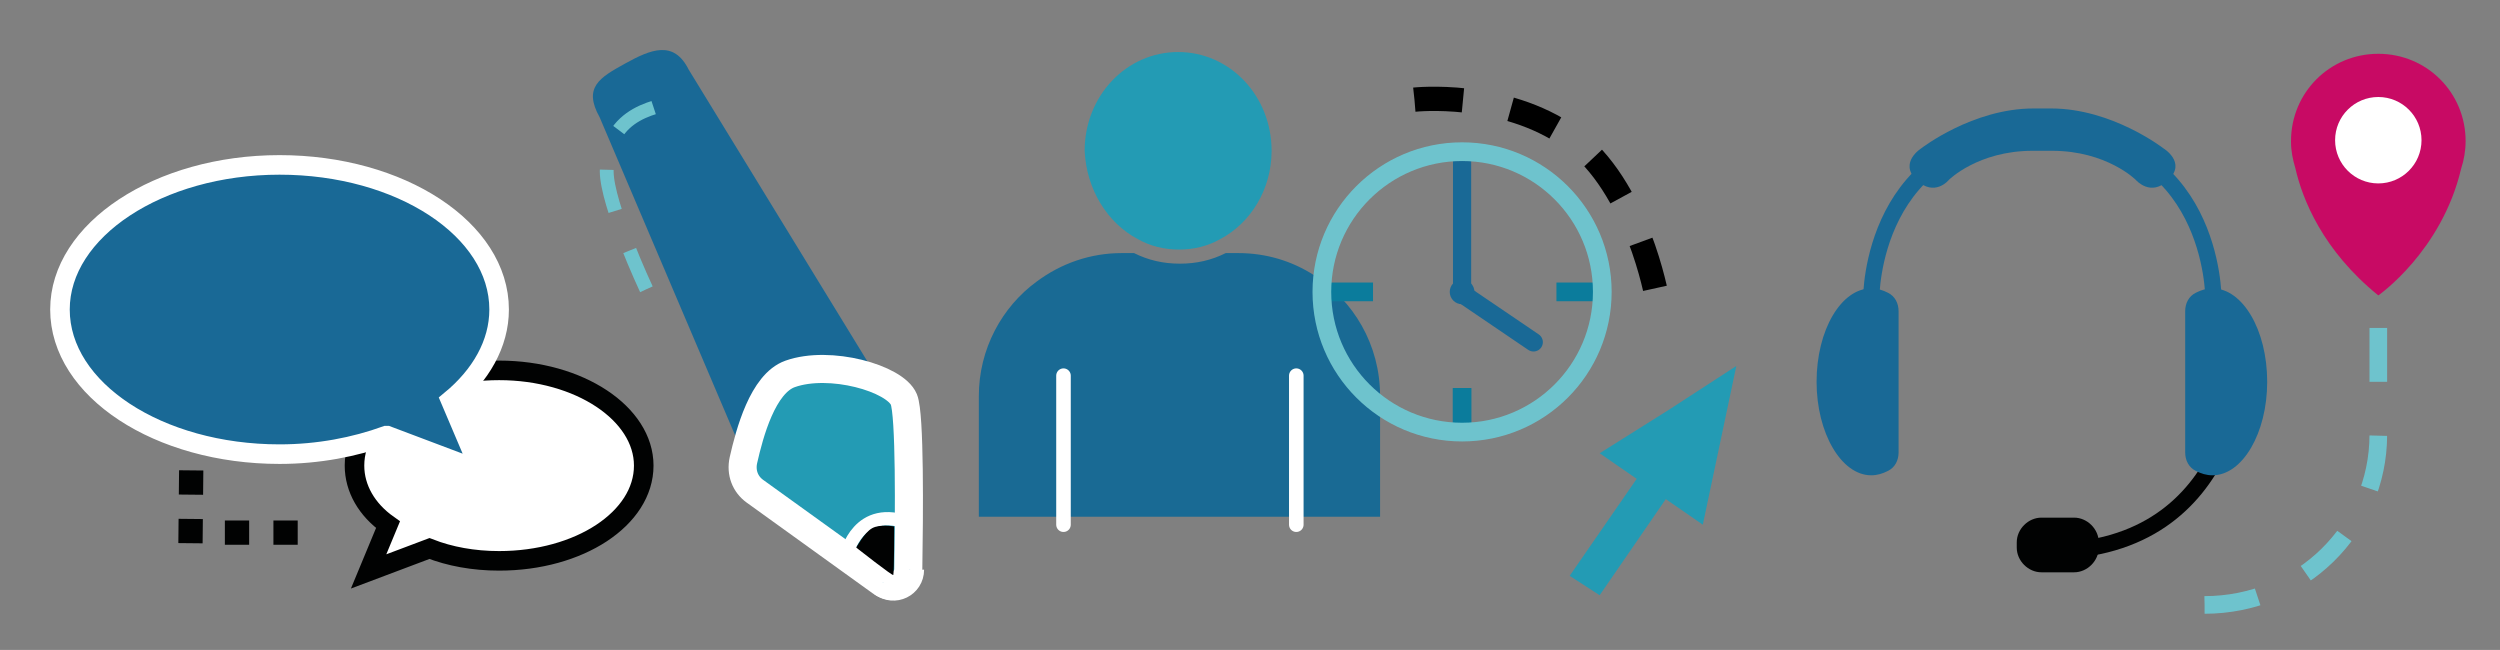
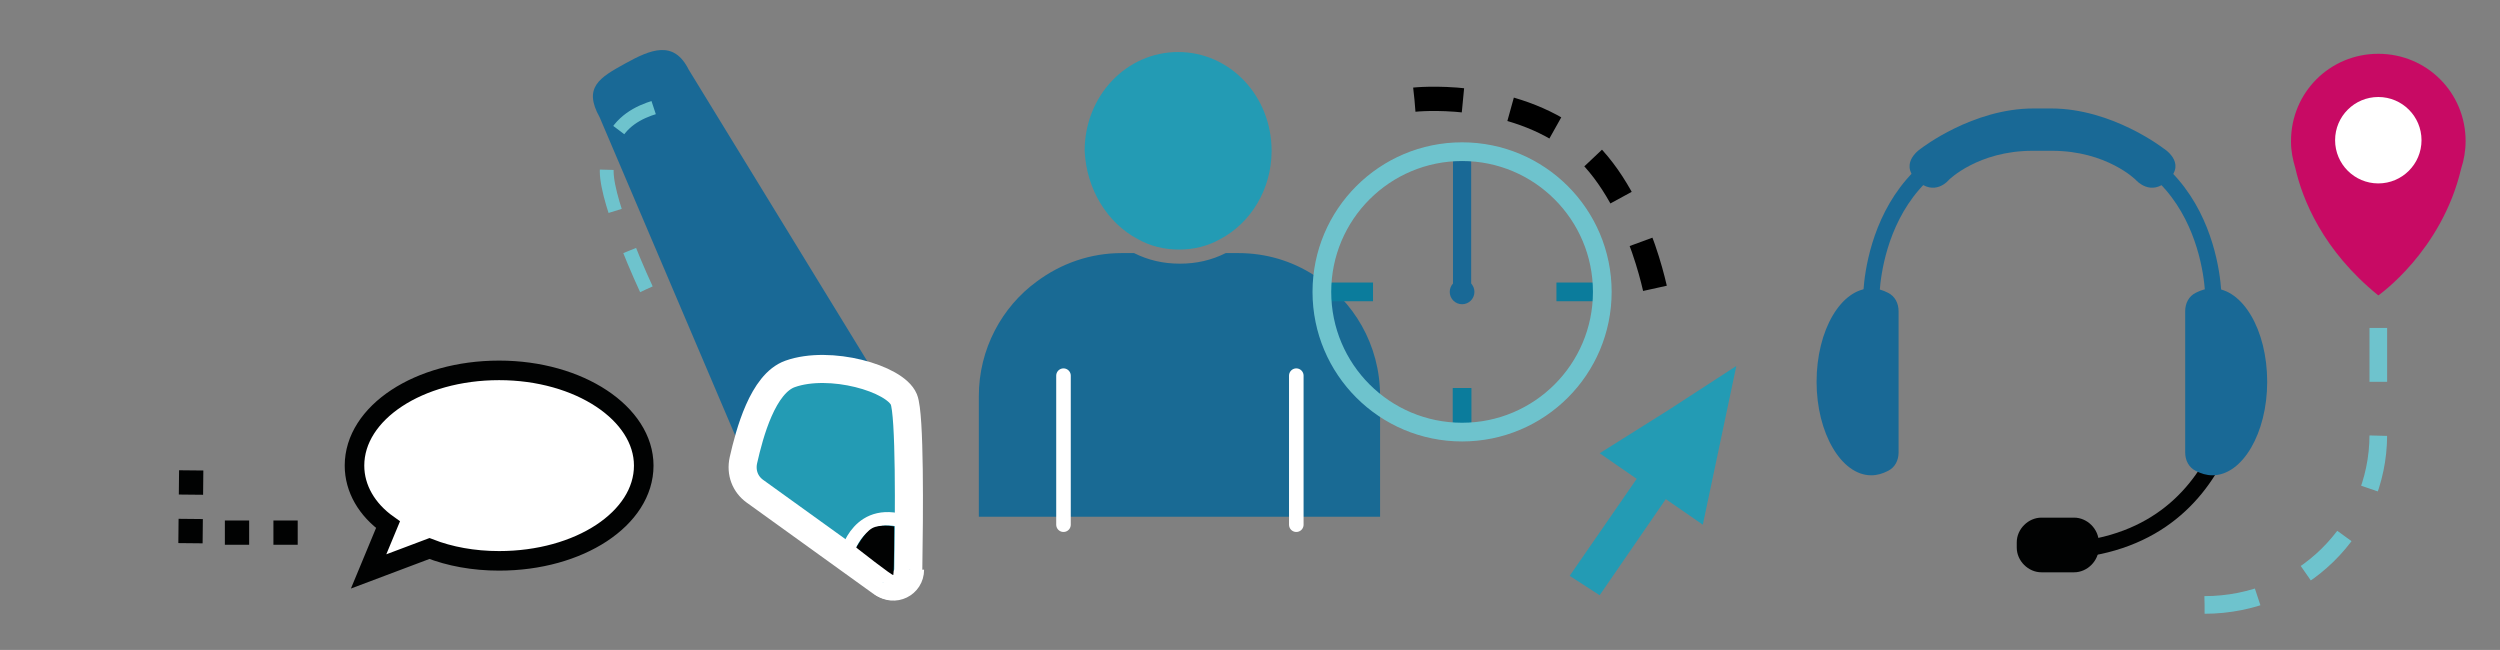
<svg xmlns="http://www.w3.org/2000/svg" version="1.1" id="Ebene_1" x="0px" y="0px" viewBox="0 0 283.5 73.7" style="enable-background:new 0 0 283.5 73.7;" xml:space="preserve">
  <rect x="0" y="0" width="283.5" height="73.7" fill="#808080" stroke="none" />
  <style type="text/css">
	.st0{fill:none;stroke:#6EC3CD;stroke-width:2;stroke-miterlimit:10;stroke-dasharray:6.108;}
	.st1{fill:#FFFFFF;stroke:#010202;stroke-width:2.218;stroke-miterlimit:6;}
	.st2{fill:#196996;stroke:#FFFFFF;stroke-width:2.218;stroke-miterlimit:10;}
	.st3{fill:none;stroke:#196996;stroke-width:1.843;stroke-miterlimit:10;}
	.st4{fill:none;stroke:#010202;stroke-width:1.843;stroke-miterlimit:10;}
	.st5{fill:#196996;}
	.st6{fill:#010202;}
	.st7{fill:#C80A64;}
	.st8{fill:#FFFFFF;}
	.st9{fill:#239BB4;}
	.st10{fill:#196A94;}
	.st11{fill:none;stroke:#FFFFFF;stroke-width:1.651;stroke-linecap:round;stroke-miterlimit:6;}
	.st12{fill:none;stroke:#010202;stroke-width:2.753;stroke-miterlimit:10;stroke-dasharray:2.753;}
	.st13{fill:none;stroke:#196996;stroke-width:2.121;stroke-linecap:round;stroke-miterlimit:10;}
	.st14{fill:none;stroke:#0B7C9C;stroke-width:2.121;stroke-miterlimit:10;}
	.st15{fill:none;stroke:#196996;stroke-width:2.063;stroke-linecap:round;stroke-miterlimit:10;}
	.st16{fill:none;stroke:#6EC3CD;stroke-width:2.121;stroke-miterlimit:10;}
	.st17{fill:#239BB4;stroke:#FFFFFF;stroke-width:3.183;stroke-miterlimit:10;}
	.st18{fill:#0A71B6;stroke:#FFFFFF;stroke-width:3.183;stroke-miterlimit:10;}
	.st19{fill:none;stroke:#FFFFFF;stroke-width:1.513;stroke-miterlimit:10;}
	.st20{fill:none;stroke:#000000;stroke-width:2.753;stroke-miterlimit:10;stroke-dasharray:5.507;}
	.st21{fill:none;stroke:#6EC3CD;stroke-width:1.566;stroke-miterlimit:10;stroke-dasharray:4.784;}
	.st22{fill:#249BB4;}
	.st23{fill:#333F48;}
	.st24{fill:#9AD8D5;}
	.st25{fill:#70C3CE;}
	.st26{fill:#0E3666;}
</style>
  <g>
    <path class="st0" d="M250,68.6c10.9,0,19.7-8.6,19.7-19.3V35.6" />
    <path class="st1" d="M40.2,52.8c0-6,7.3-10.8,16.4-10.8S73,46.9,73,52.8c0,6-7.3,10.8-16.4,10.8c-2.9,0-5.6-0.5-7.9-1.4l0,0   l-6.9,2.6l2.2-5.3C41.6,57.8,40.2,55.4,40.2,52.8z" />
-     <path class="st2" d="M56.6,35.1c0-9.1-11.2-16.4-24.9-16.4S6.8,26.1,6.8,35.1c0,9.1,11.2,16.4,24.9,16.4c4.4,0,8.5-0.8,12.1-2.1   h0.1l10.6,4l-3.4-8C54.5,42.6,56.6,39,56.6,35.1z" />
    <path class="st3" d="M212.2,33.8c0,0-0.1-18.8,19.4-18.8S251,33.8,251,33.8" />
    <path class="st4" d="M254.3,40c0,0,0.1,22.5-22,22.5" />
    <path class="st5" d="M215.3,35.3c0-0.9-0.4-1.7-1.2-2.1c-0.6-0.3-1.2-0.5-1.9-0.5c-3.4,0-6.2,4.7-6.2,10.6c0,5.8,2.8,10.6,6.2,10.6   c0.7,0,1.3-0.2,1.9-0.5c0.8-0.4,1.2-1.2,1.2-2.1C215.3,47.9,215.3,38.6,215.3,35.3z" />
    <path class="st5" d="M247.8,35.3c0-0.9,0.4-1.7,1.2-2.1c0.6-0.3,1.2-0.5,1.9-0.5c3.4,0,6.2,4.7,6.2,10.6c0,5.8-2.8,10.6-6.2,10.6   c-0.7,0-1.3-0.2-1.9-0.5c-0.8-0.4-1.2-1.2-1.2-2.1C247.8,47.9,247.8,38.6,247.8,35.3z" />
    <path class="st6" d="M235.2,64.9h-3.7c-1.5,0-2.8-1.3-2.8-2.8v-0.6c0-1.5,1.3-2.8,2.8-2.8h3.7c1.5,0,2.8,1.3,2.8,2.8v0.6   C238,63.6,236.7,64.9,235.2,64.9z" />
    <path class="st5" d="M230.5,17.1c-6.2,0-9.5,3.3-9.5,3.3s-1.6,2-3.7,0c-2-2,0.6-3.6,0.6-3.6s5.8-4.5,12.7-4.5h2   c6.9,0,12.7,4.5,12.7,4.5s2.7,1.6,0.6,3.6c-2,2-3.7,0-3.7,0s-3.3-3.3-9.5-3.3H230.5z" />
    <path class="st7" d="M279.6,16c0-5.5-4.4-9.9-9.9-9.9s-9.9,4.4-9.9,9.9c0,0,0,0,0,0.1c0,1,0.2,2,0.5,3c0.8,3.5,3.1,9.3,9.4,14.4   c0,0,7.2-5,9.4-14.4C279.4,18.2,279.6,17.1,279.6,16z" />
    <circle class="st8" cx="269.7" cy="15.9" r="4.9" />
    <polygon class="st9" points="181.4,51.4 189.2,46.5 196.9,41.5 195,50.5 193.1,59.5 188.9,56.6 181.4,67.5 178,65.3 185.6,54.3     " />
    <path id="XMLID_2_" class="st9" d="M129,27.1c1.4,0.8,3,1.2,4.7,1.2s3.3-0.4,4.7-1.2c3.4-1.8,5.8-5.6,5.8-10   c0-6.2-4.7-11.2-10.6-11.2c-5.9,0-10.6,5-10.6,11.2C123.2,21.5,125.6,25.3,129,27.1z" />
    <path id="XMLID_1_" class="st10" d="M149,31.2c-2.5-1.6-5.4-2.5-8.6-2.5H139c-1.6,0.8-3.3,1.2-5.2,1.2s-3.6-0.4-5.2-1.2h-1.4   c-3.6,0-6.9,1.2-9.6,3.2c-4,2.9-6.6,7.7-6.6,13v7.7v6h45.5v-6v-7.7C156.5,39.1,153.5,34.1,149,31.2z" />
    <line class="st11" x1="147" y1="59.5" x2="147" y2="42.6" />
    <line class="st11" x1="120.6" y1="59.5" x2="120.6" y2="42.6" />
    <line class="st12" x1="21.6" y1="61.6" x2="21.7" y2="51.6" />
    <line class="st12" x1="25.5" y1="60.4" x2="36.3" y2="60.4" />
-     <line class="st13" x1="173.9" y1="38.8" x2="165.8" y2="33.3" />
    <line class="st14" x1="165.8" y1="44" x2="165.8" y2="49.7" />
    <line class="st14" x1="155.7" y1="33.1" x2="149.9" y2="33.1" />
    <line class="st14" x1="182.2" y1="33.1" x2="176.5" y2="33.1" />
    <line class="st15" x1="165.8" y1="32.8" x2="165.8" y2="18" />
    <circle class="st5" cx="165.8" cy="33.1" r="1.4" />
    <circle class="st16" cx="165.8" cy="33.1" r="15.9" />
    <path class="st5" d="M86.4,56.5L68,13.3c-1.9-3.4,0-4.5,2.9-6.1s5.5-2.7,7.2,0.7l24.5,40L86.4,56.5z" />
    <path class="st17" d="M85.6,55.7c-1.1-0.8-1.6-2.1-1.3-3.5c0.7-3.1,2.2-8.7,5.3-9.8c4.5-1.6,11.9,0.5,12.9,2.9   c0.7,1.7,0.6,13.1,0.5,19.2c0,1.6-1.8,2.5-3.1,1.5L85.6,55.7z" />
    <path class="st18" d="M103.2,64.6c0,1.6-1.8,2.5-3.1,1.5" />
    <path class="st19" d="M96,62.9c0,0,1.3-5.9,7.3-3.5" />
    <path class="st6" d="M97.1,62.1c0,0,0.9-1.7,1.8-2.2s2.5-0.2,2.5-0.2s0,5.2-0.1,5.5C101.3,65.4,97.1,62.1,97.1,62.1z" />
    <path class="st20" d="M160.4,11.3c0,0,10.1-1.1,17.7,4.3c7.6,5.5,9.8,18.2,9.8,18.2" />
    <path class="st21" d="M73.3,32.8c0,0-4.5-9.6-4.5-13.4c0-6.9,6-7.4,8.9-8" />
  </g>
-   <rect x="149.8" y="-44.1" class="st22" width="20.9" height="20.9" />
  <rect x="186.8" y="-44.1" class="st10" width="20.9" height="20.9" />
  <rect x="260.7" y="-44.1" class="st23" width="20.9" height="20.9" />
  <rect x="75.8" y="-44.1" class="st24" width="20.9" height="20.9" />
  <rect x="112.8" y="-44.1" class="st25" width="20.9" height="20.9" />
  <rect x="223.7" y="-44.1" class="st26" width="20.9" height="20.9" />
  <rect x="38.9" y="-44.1" class="st8" width="20.9" height="20.9" />
  <rect x="1.9" y="-44.1" class="st7" width="20.9" height="20.9" />
</svg>